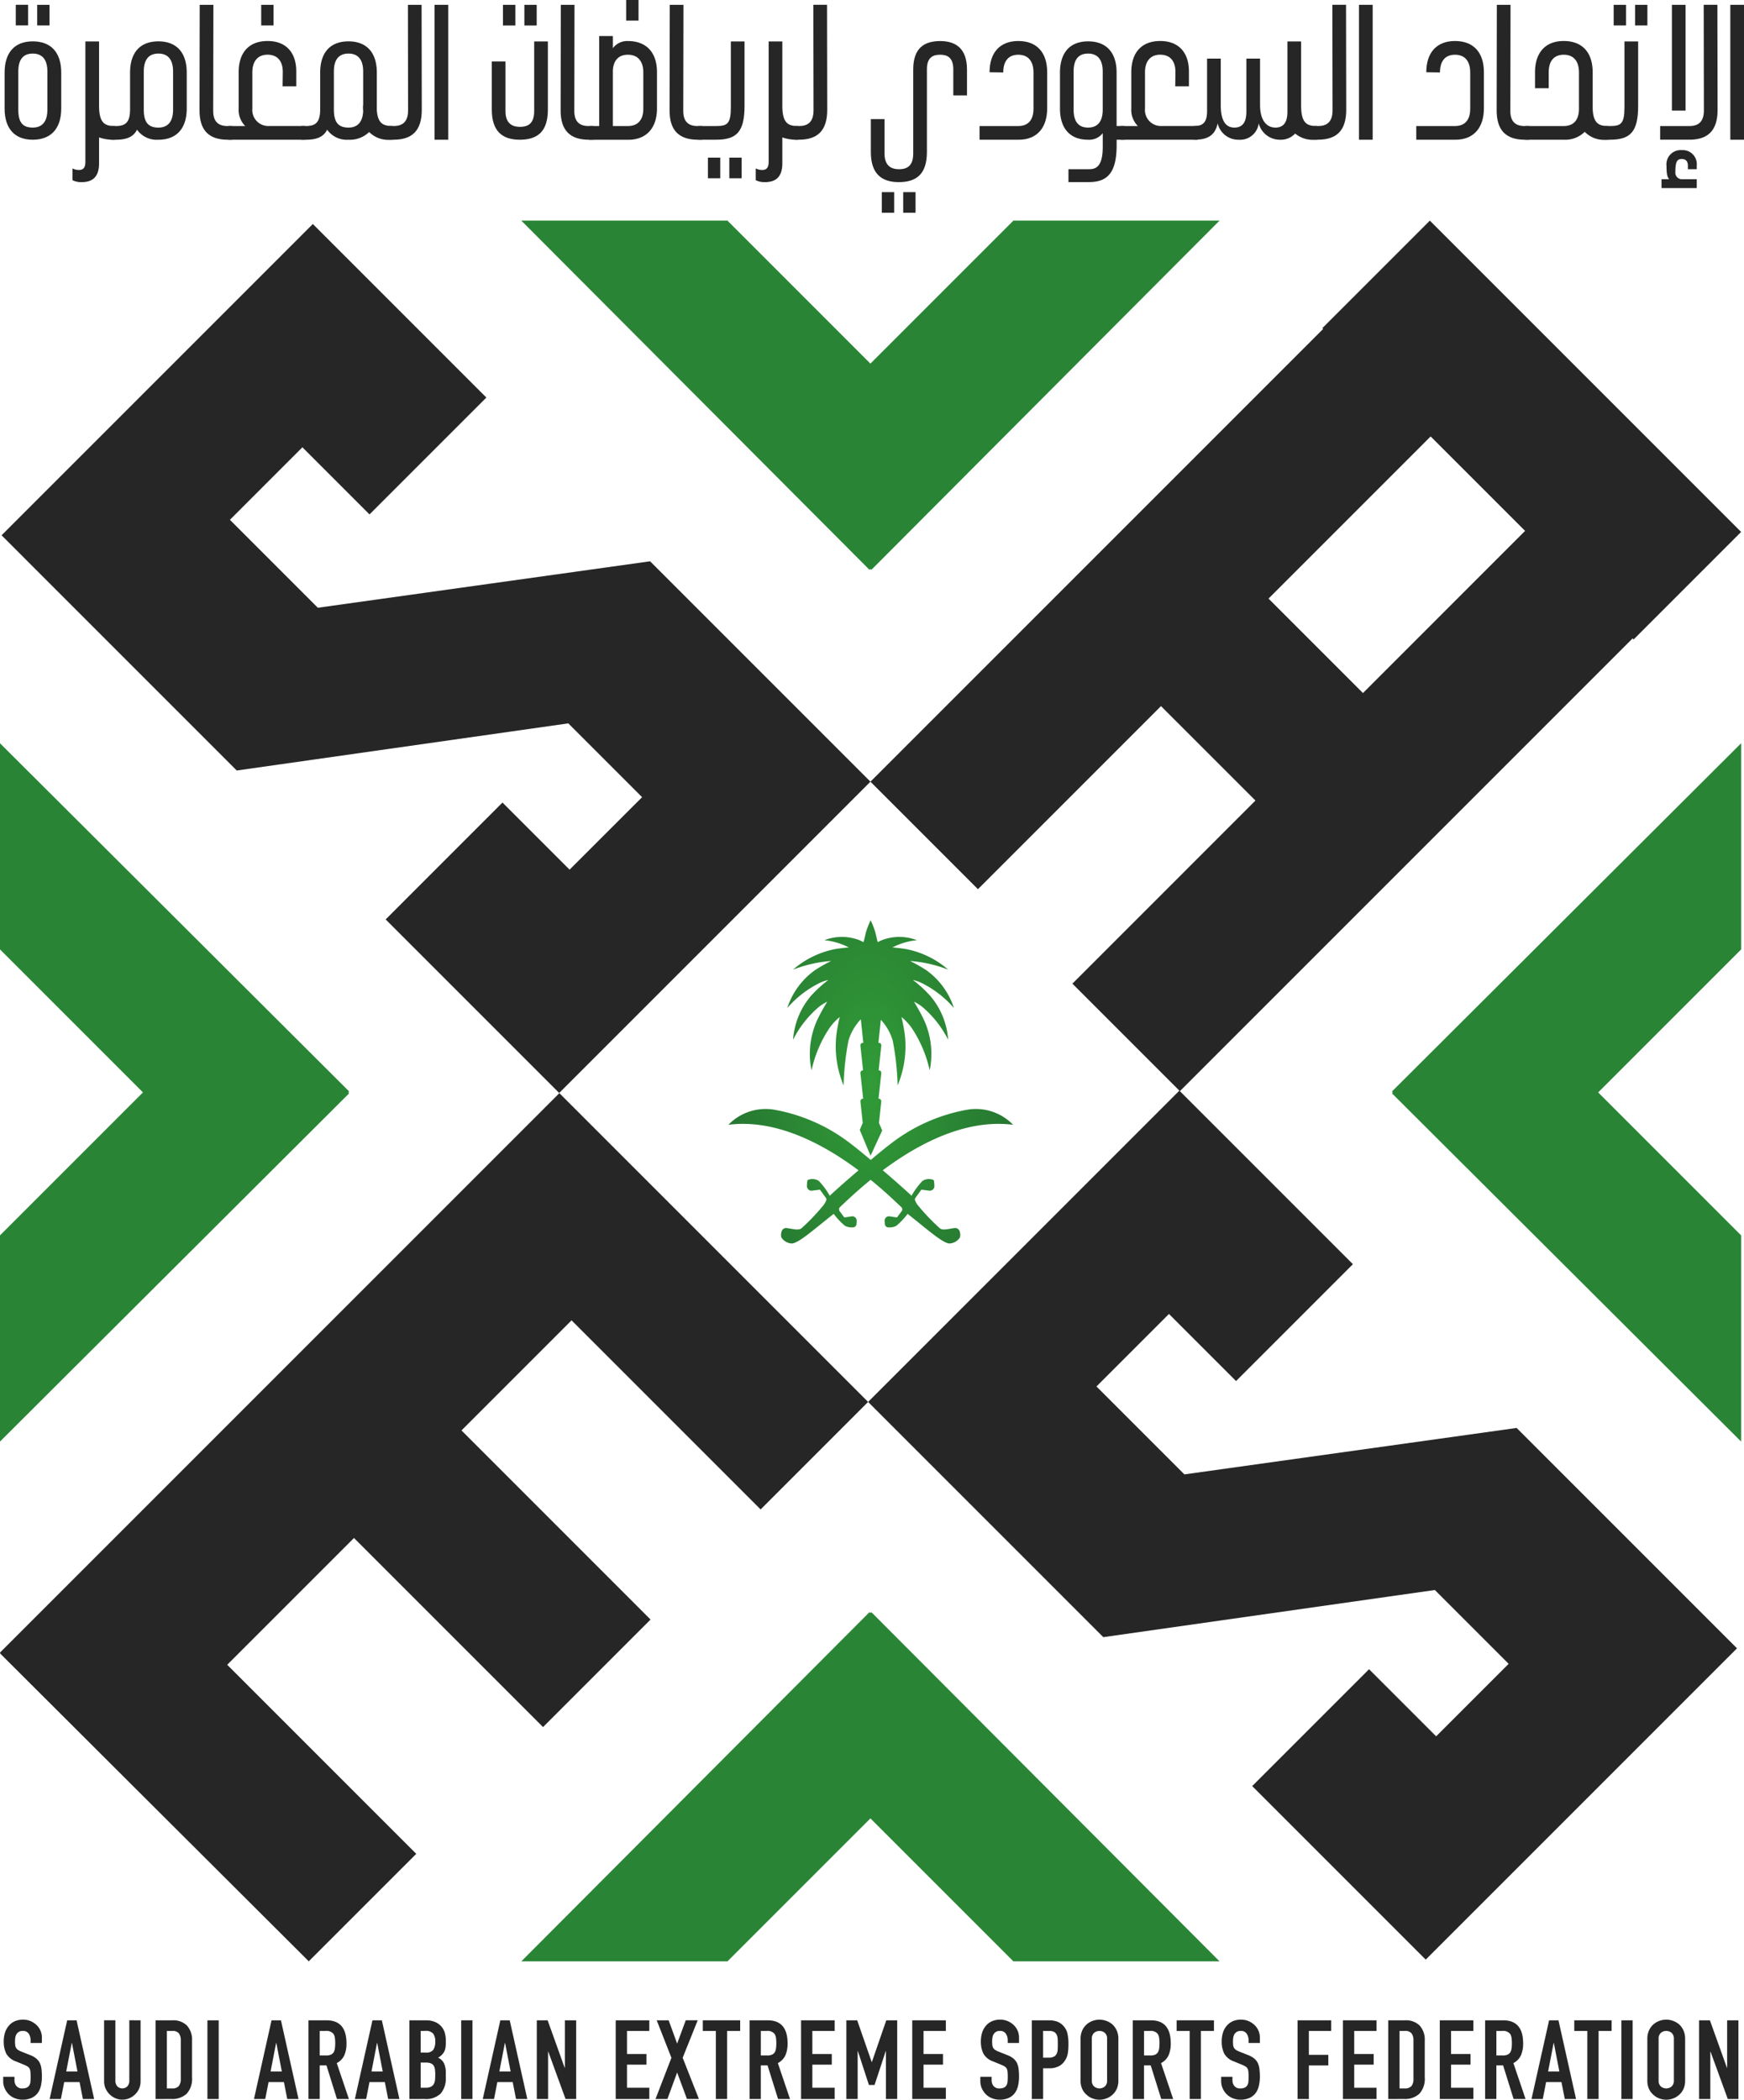
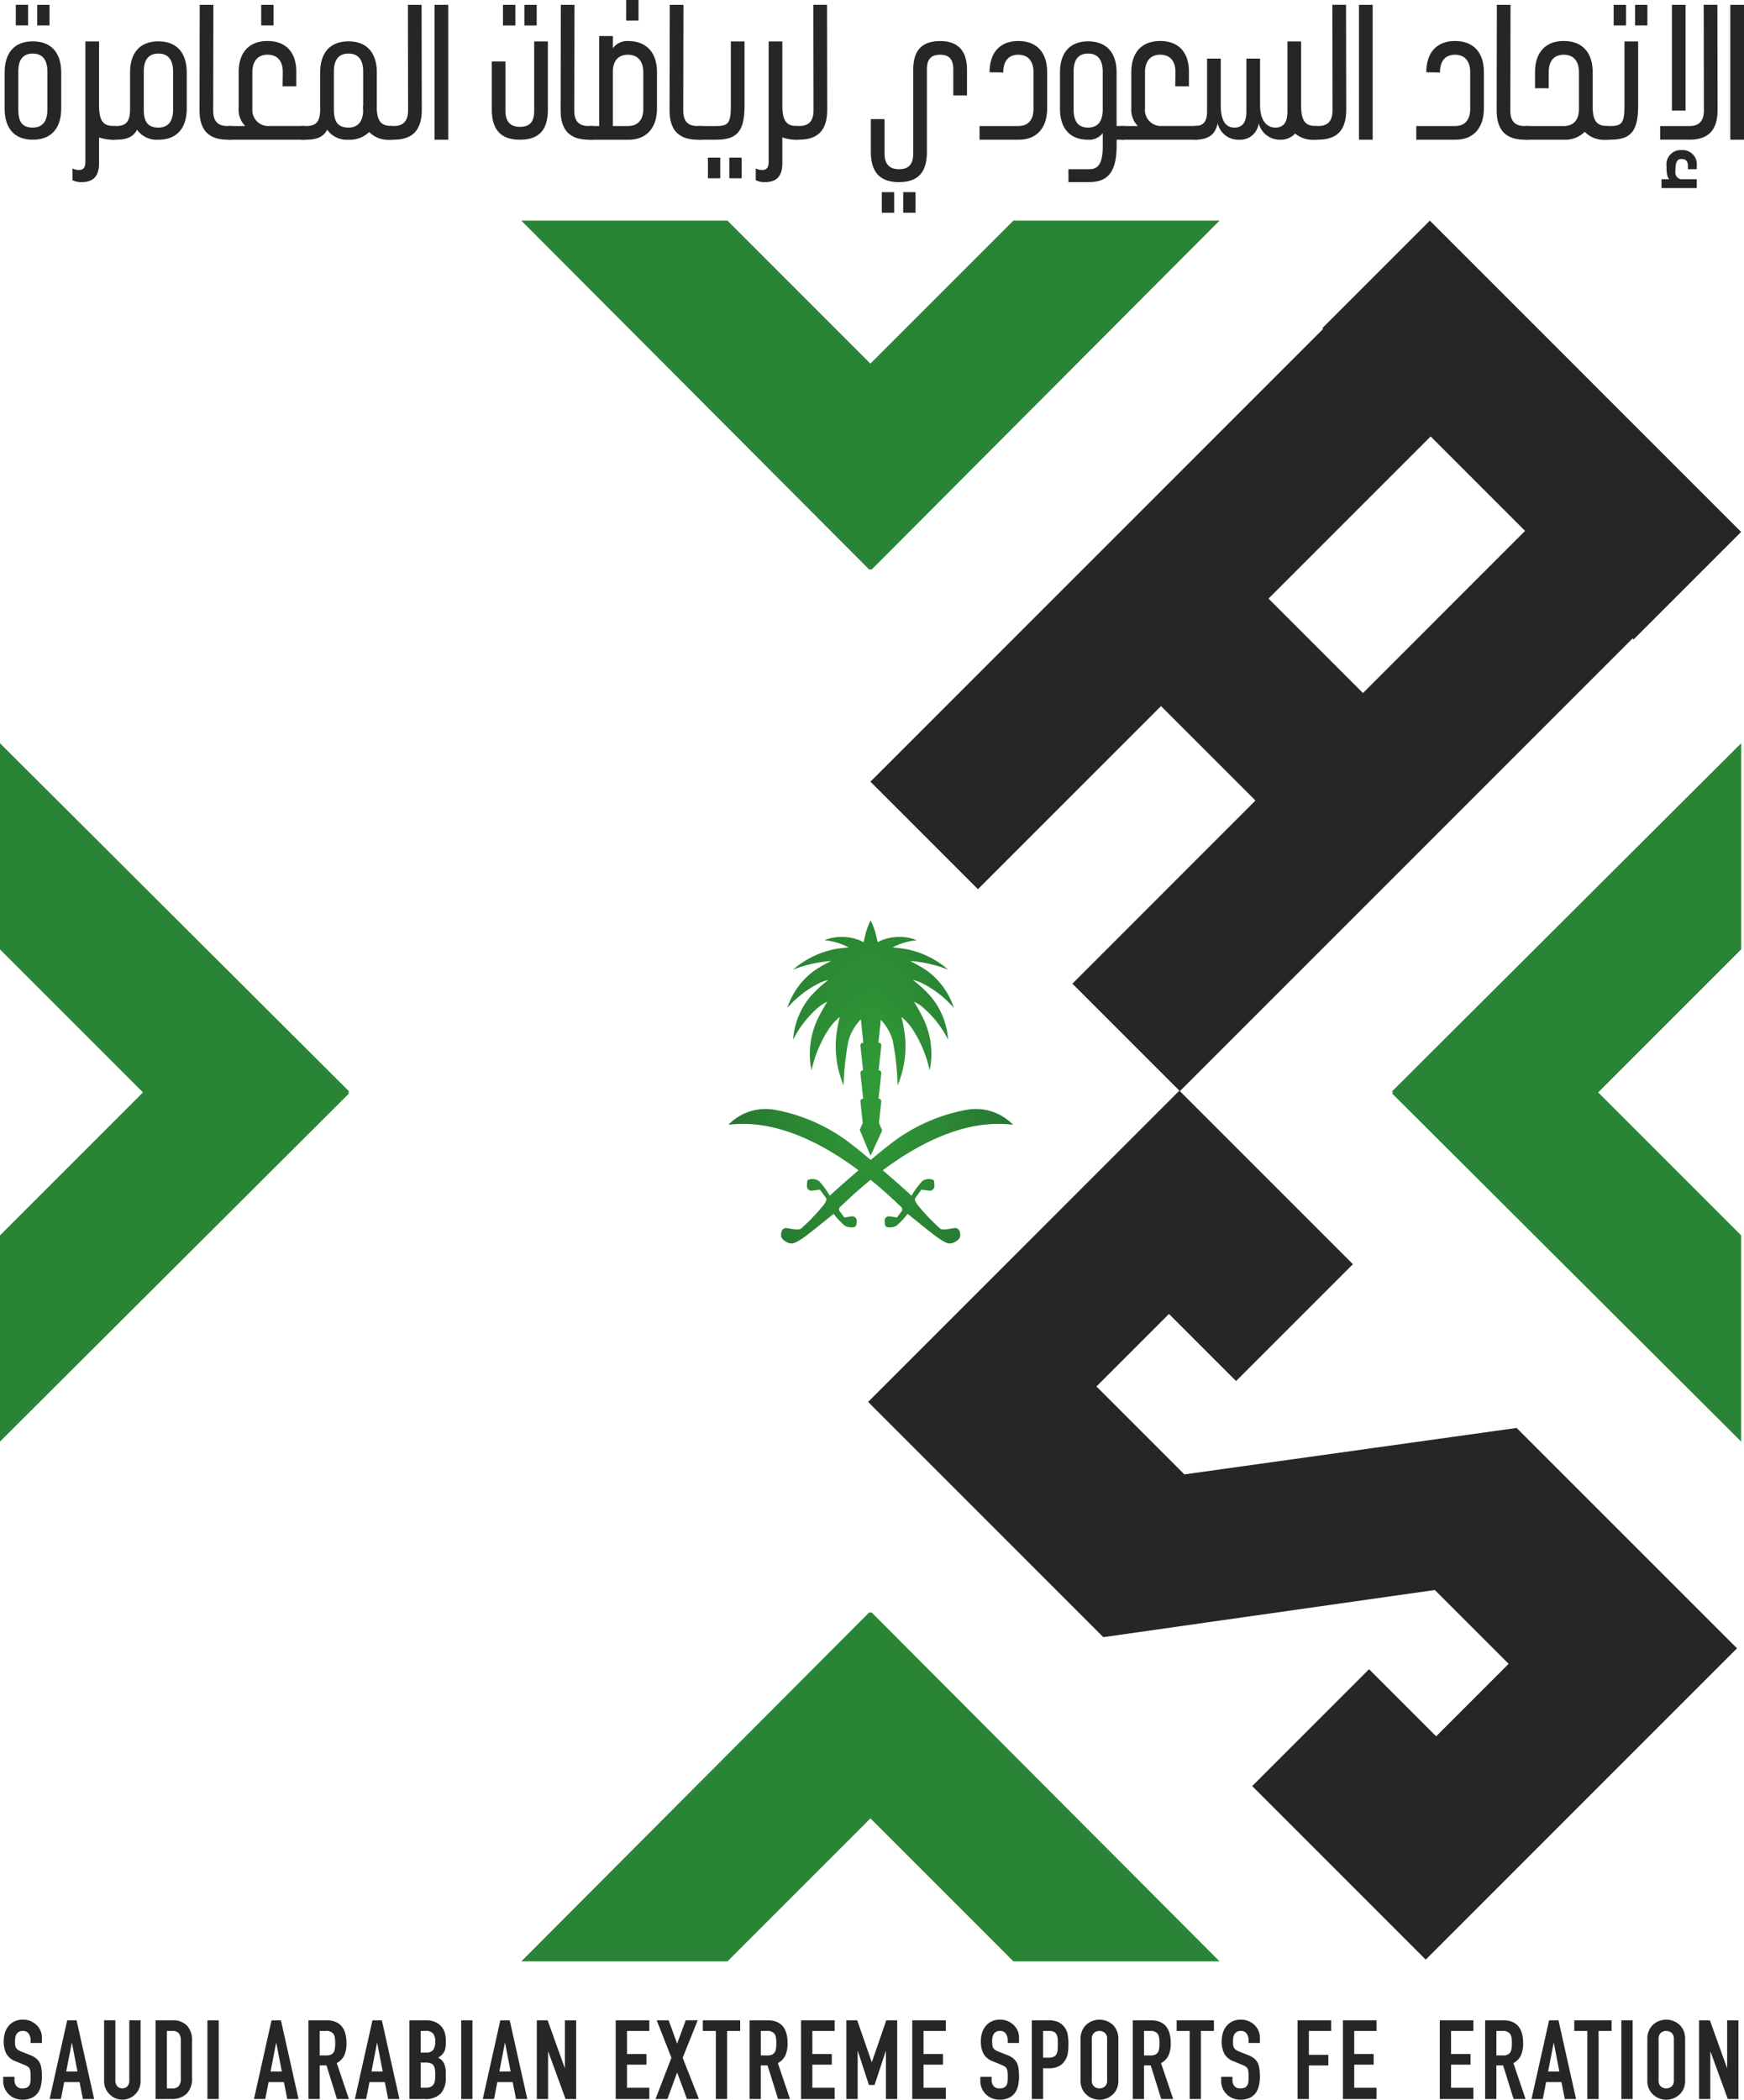
<svg xmlns="http://www.w3.org/2000/svg" width="189.728" height="228.398" viewBox="0 0 189.728 228.398">
  <defs>
    <radialGradient id="radial-gradient" cx="0.5" cy="0.5" r="0.471" gradientTransform="translate(-0.068 -0.5) scale(1.135 2)" gradientUnits="objectBoundingBox">
      <stop offset="0" stop-color="#319b37" />
      <stop offset="1" stop-color="#257431" />
    </radialGradient>
  </defs>
  <g id="لوجو_الاتحاد_السعودي" data-name="لوجو الاتحاد السعودي" transform="translate(-15.636 -9.301)">
    <g id="Group_177069" data-name="Group 177069">
      <path id="Path_86451" data-name="Path 86451" d="M125.881,33.3,110.329,48.853,94.777,33.3H72.349L110.23,71.288l.1-.1.1.1L148.309,33.3Z" fill="#298535" />
      <path id="Path_86452" data-name="Path 86452" d="M94.777,222.652,110.329,207.1l15.552,15.552h22.427l-37.881-37.987-.1.1-.1-.1L72.349,222.652Z" fill="#298535" />
      <path id="Path_86453" data-name="Path 86453" d="M205.05,143.682,189.5,128.13l15.552-15.552V90.15l-37.987,37.881.1.1-.1.1L205.05,166.11Z" fill="#298535" />
      <path id="Path_86454" data-name="Path 86454" d="M15.636,112.578,31.188,128.13,15.636,143.682V166.11l37.987-37.881-.1-.1.1-.1L15.636,90.15Z" fill="#298535" />
    </g>
    <g id="Group_177070" data-name="Group 177070">
-       <path id="Path_86455" data-name="Path 86455" d="M98.383,173.494,110.077,161.8,76.488,128.211,15.636,189.063l.042.042-.042.042,33.589,33.5L60.92,210.957,40.354,190.391,54.147,176.6l20.566,20.566,11.695-11.695L65.841,164.9l11.975-11.975Z" fill="#262626" />
-       <path id="Path_86456" data-name="Path 86456" d="M68.548,52.545,49.669,33.667,16.317,67.019l-.51.51L41.392,93.115l36.069-5.128,8.029,8.029L77.6,103.9l-7.3-7.3L57.591,109.314,76.47,128.192,109.822,94.84l.51-.51L86.359,70.356,50.214,75.41l-9.566-9.566,7.887-7.887,7.3,7.3Z" fill="#262626" />
      <path id="Path_86457" data-name="Path 86457" d="M162.818,146.816,143.94,127.937,110.587,161.29l-.51.51,25.586,25.586,36.069-5.128,8.029,8.029-7.887,7.887-7.3-7.3-12.712,12.712,18.878,18.878,33.352-33.352.51-.51-23.973-23.973-36.144,5.053-9.566-9.566,7.887-7.887,7.3,7.3Z" fill="#262626" />
      <path id="Path_86458" data-name="Path 86458" d="M159.493,44.995l.087.087L110.332,94.33l11.695,11.694L141.941,86.11l10.274,10.273L132.3,116.3l11.695,11.695,49.248-49.248.113.113L205.05,67.163l-.113-.113L193.243,55.356,182.969,45.082,171.274,33.387l-.086-.086ZM181.548,67.05,163.91,84.689,153.636,74.415l17.638-17.638Z" fill="#262626" />
    </g>
    <g id="Group_177071" data-name="Group 177071">
      <path id="Path_86459" data-name="Path 86459" d="M101.914,114.776a9.828,9.828,0,0,1,4.766-2.27c.5-.068.927-.114,1.3-.144a7.321,7.321,0,0,0-2.66-.789,5.3,5.3,0,0,1,3.8-.008c.168.077.322.151.465.223.06-.243.16-.659.247-1.047a9.372,9.372,0,0,1,.519-1.337,9.248,9.248,0,0,1,.519,1.337c.087.388.187.8.247,1.047.143-.072.3-.146.466-.223a5.3,5.3,0,0,1,3.8.008,7.326,7.326,0,0,0-2.66.789c.369.03.8.076,1.3.144a9.834,9.834,0,0,1,4.766,2.27,14.34,14.34,0,0,0-4.151-.943,16.114,16.114,0,0,1,1.8,1.026,8.141,8.141,0,0,1,2.974,4.087,11.242,11.242,0,0,0-3.6-2.76,4.339,4.339,0,0,0-.863-.283,13.1,13.1,0,0,1,1.941,1.79,8.233,8.233,0,0,1,1.894,4.708,11.391,11.391,0,0,0-2.818-3.579,4.566,4.566,0,0,0-.9-.556,20.447,20.447,0,0,1,1.08,1.964,8.866,8.866,0,0,1,.63,5.5,13.5,13.5,0,0,0-1.938-4.581,5.958,5.958,0,0,0-1.133-1.222,16.79,16.79,0,0,1,.387,2.127,11.043,11.043,0,0,1-.806,5.322,29.7,29.7,0,0,0-.531-4.884,5.648,5.648,0,0,0-1.293-2.261l-.266,2.5h.044a.277.277,0,0,1,.271.308l-.287,2.691h.016a.277.277,0,0,1,.271.308l-.3,2.776h.025a.277.277,0,0,1,.271.308l-.248,2.326.349.827-1.26,2.737c-.014,0-1.178-2.8-1.178-2.8l.322-.759-.249-2.33a.277.277,0,0,1,.271-.308h.026l-.3-2.776a.277.277,0,0,1,.271-.308h.016l-.287-2.691a.277.277,0,0,1,.271-.308h.045l-.273-2.555a5.74,5.74,0,0,0-1.341,2.316,29.823,29.823,0,0,0-.531,4.884,11.043,11.043,0,0,1-.806-5.322,16.975,16.975,0,0,1,.387-2.127,5.925,5.925,0,0,0-1.132,1.222,13.476,13.476,0,0,0-1.938,4.581,8.862,8.862,0,0,1,.629-5.5,20.413,20.413,0,0,1,1.081-1.964,4.537,4.537,0,0,0-.9.556,11.373,11.373,0,0,0-2.818,3.579,8.228,8.228,0,0,1,1.893-4.708,13.086,13.086,0,0,1,1.942-1.79,4.327,4.327,0,0,0-.864.283,11.242,11.242,0,0,0-3.6,2.76,8.141,8.141,0,0,1,2.974-4.087,16.113,16.113,0,0,1,1.8-1.026A14.339,14.339,0,0,0,101.914,114.776Zm9.759,21.828c.4.34.793.681,1.169,1.009.811.707,1.53,1.35,1.957,1.759a8.766,8.766,0,0,1,1.176-1.6,1.283,1.283,0,0,1,1.193-.125c.087.036.107.3.116.608a.5.5,0,0,1-.513.567l-.9-.115c-.084.118-.491.68-.656.908a.267.267,0,0,0-.038.236,2.029,2.029,0,0,0,.393.651,22.294,22.294,0,0,0,2.309,2.407c.307.264.9.069,1.637-.027a.519.519,0,0,1,.541.44,1.022,1.022,0,0,1,0,.6,1.446,1.446,0,0,1-1.136.643c-.765-.042-2.535-1.647-4.547-3.223a7.784,7.784,0,0,1-1.227,1.3,1.669,1.669,0,0,1-.888.169.389.389,0,0,1-.366-.392l-.016-.255a.481.481,0,0,1,.5-.557l.841.127.512-.691a.331.331,0,0,0-.03-.425c-.569-.533-1.746-1.678-3.347-2.98-1.6,1.3-2.778,2.447-3.347,2.98a.333.333,0,0,0-.03.425l.512.691.841-.127a.481.481,0,0,1,.5.557l-.016.255a.388.388,0,0,1-.366.392,1.673,1.673,0,0,1-.888-.169,7.825,7.825,0,0,1-1.227-1.3c-2.012,1.576-3.781,3.181-4.547,3.223a1.445,1.445,0,0,1-1.135-.643,1.013,1.013,0,0,1,0-.6.517.517,0,0,1,.541-.44c.74.1,1.329.291,1.637.027a22.192,22.192,0,0,0,2.308-2.407,2.009,2.009,0,0,0,.393-.651.269.269,0,0,0-.037-.236c-.165-.228-.573-.79-.656-.908l-.9.115a.5.5,0,0,1-.512-.567c.009-.3.028-.572.116-.608a1.281,1.281,0,0,1,1.192.125,8.816,8.816,0,0,1,1.177,1.6c.427-.409,1.145-1.052,1.956-1.759.377-.328.773-.669,1.169-1.009-3.659-2.734-8.868-5.63-14.157-4.951a5.63,5.63,0,0,1,5.066-1.627,19.026,19.026,0,0,1,8.391,3.8c.333.245,1.114.883,2.03,1.653.916-.77,1.7-1.408,2.031-1.653a19.016,19.016,0,0,1,8.391-3.8,5.63,5.63,0,0,1,5.066,1.627C120.541,130.974,115.332,133.87,111.673,136.6Z" fill="url(#radial-gradient)" />
    </g>
    <g id="Group_177072" data-name="Group 177072">
      <path id="Path_86460" data-name="Path 86460" d="M20.192,231.531H18.966v-.277a1.306,1.306,0,0,0-.2-.728.733.733,0,0,0-.667-.306.774.774,0,0,0-.409.1.8.8,0,0,0-.252.241,1,1,0,0,0-.132.354,2.241,2.241,0,0,0-.037.415c0,.169.007.309.018.421a.809.809,0,0,0,.091.3.667.667,0,0,0,.21.228,1.913,1.913,0,0,0,.379.192l.938.373a2.328,2.328,0,0,1,.661.367,1.575,1.575,0,0,1,.4.487,2.269,2.269,0,0,1,.18.655,6.5,6.5,0,0,1,.048.836,4.422,4.422,0,0,1-.108,1,2.116,2.116,0,0,1-.348.787,1.735,1.735,0,0,1-.662.529,2.322,2.322,0,0,1-1,.193,2.171,2.171,0,0,1-.83-.157,1.974,1.974,0,0,1-.661-.432,2.114,2.114,0,0,1-.439-.644,1.954,1.954,0,0,1-.162-.8v-.457H17.21v.384a1.007,1.007,0,0,0,.2.608.774.774,0,0,0,.667.271,1.077,1.077,0,0,0,.487-.091.646.646,0,0,0,.27-.258.942.942,0,0,0,.115-.4c.012-.156.018-.331.018-.523a5.18,5.18,0,0,0-.024-.553.935.935,0,0,0-.1-.349.675.675,0,0,0-.222-.216,2.727,2.727,0,0,0-.367-.181l-.877-.361a1.941,1.941,0,0,1-1.065-.859,2.965,2.965,0,0,1-.27-1.341,3.117,3.117,0,0,1,.132-.914,2.081,2.081,0,0,1,.4-.745,1.819,1.819,0,0,1,.643-.5,2.152,2.152,0,0,1,.932-.187,2.024,2.024,0,0,1,.836.169,2.141,2.141,0,0,1,.655.444,1.858,1.858,0,0,1,.553,1.323Z" fill="#262626" />
      <path id="Path_86461" data-name="Path 86461" d="M21.034,237.627l1.911-8.561h1.022l1.912,8.561H24.653l-.361-1.84H22.621l-.361,1.84Zm3.03-2.994-.6-3.1h-.024l-.6,3.1Z" fill="#262626" />
      <path id="Path_86462" data-name="Path 86462" d="M30.929,229.066V235.7a1.939,1.939,0,0,1-.577,1.407,2.041,2.041,0,0,1-.637.432,1.9,1.9,0,0,1-.77.157,1.858,1.858,0,0,1-.763-.157,2.082,2.082,0,0,1-1.064-1.064,1.9,1.9,0,0,1-.157-.775v-6.637h1.227v6.516a.916.916,0,0,0,.217.674.783.783,0,0,0,1.082,0,.92.92,0,0,0,.216-.674v-6.516Z" fill="#262626" />
      <path id="Path_86463" data-name="Path 86463" d="M32.565,237.627v-8.561H34.38a2.1,2.1,0,0,1,1.6.577,2.282,2.282,0,0,1,.548,1.635v4a2.383,2.383,0,0,1-.584,1.773,2.3,2.3,0,0,1-1.677.572Zm1.226-7.407v6.253h.565a.913.913,0,0,0,.734-.259,1.255,1.255,0,0,0,.216-.812v-4.124a1.294,1.294,0,0,0-.2-.781.871.871,0,0,0-.746-.277Z" fill="#262626" />
      <path id="Path_86464" data-name="Path 86464" d="M38.2,237.627v-8.561H39.43v8.561Z" fill="#262626" />
      <path id="Path_86465" data-name="Path 86465" d="M43.266,237.627l1.911-8.561H46.2l1.911,8.561H46.885l-.361-1.84H44.853l-.361,1.84Zm3.03-2.994-.6-3.1h-.024l-.6,3.1Z" fill="#262626" />
      <path id="Path_86466" data-name="Path 86466" d="M49.193,237.627v-8.561h1.972q2.165,0,2.165,2.512a3.169,3.169,0,0,1-.235,1.287,1.818,1.818,0,0,1-.824.854l1.323,3.908h-1.3l-1.142-3.656H50.42v3.656Zm1.227-7.407v2.669h.7a1.233,1.233,0,0,0,.517-.09.71.71,0,0,0,.3-.258,1.186,1.186,0,0,0,.132-.415,4.547,4.547,0,0,0,0-1.142,1.14,1.14,0,0,0-.144-.427.976.976,0,0,0-.866-.337Z" fill="#262626" />
      <path id="Path_86467" data-name="Path 86467" d="M54.243,237.627l1.912-8.561h1.022l1.912,8.561H57.862l-.36-1.84H55.83l-.36,1.84Zm3.03-2.994-.6-3.1h-.024l-.6,3.1Z" fill="#262626" />
      <path id="Path_86468" data-name="Path 86468" d="M60.171,237.627v-8.561h1.792a2.52,2.52,0,0,1,1,.18,1.9,1.9,0,0,1,.679.481,1.806,1.806,0,0,1,.379.691,2.891,2.891,0,0,1,.114.812v.313a2.743,2.743,0,0,1-.054.589,1.414,1.414,0,0,1-.162.42,1.7,1.7,0,0,1-.625.578,1.331,1.331,0,0,1,.637.6,2.388,2.388,0,0,1,.2,1.082v.481a2.481,2.481,0,0,1-.547,1.731,2.261,2.261,0,0,1-1.75.6ZM61.4,230.22v2.356h.553a.936.936,0,0,0,.823-.306,1.586,1.586,0,0,0,.211-.9,1.351,1.351,0,0,0-.235-.865,1.039,1.039,0,0,0-.847-.289Zm0,3.439V236.4h.529a1.3,1.3,0,0,0,.583-.108.741.741,0,0,0,.318-.3,1.114,1.114,0,0,0,.133-.457q.024-.264.024-.577a3.878,3.878,0,0,0-.036-.565,1.023,1.023,0,0,0-.145-.409.691.691,0,0,0-.324-.246,1.553,1.553,0,0,0-.541-.078Z" fill="#262626" />
      <path id="Path_86469" data-name="Path 86469" d="M65.81,237.627v-8.561h1.226v8.561Z" fill="#262626" />
      <path id="Path_86470" data-name="Path 86470" d="M68.155,237.627l1.911-8.561h1.022L73,237.627H71.774l-.361-1.84H69.742l-.361,1.84Zm3.03-2.994-.6-3.1H70.56l-.6,3.1Z" fill="#262626" />
      <path id="Path_86471" data-name="Path 86471" d="M74.034,237.627v-8.561h1.179l1.851,5.158h.024v-5.158h1.227v8.561H77.161l-1.876-5.146h-.024v5.146Z" fill="#262626" />
      <path id="Path_86472" data-name="Path 86472" d="M82.619,237.627v-8.561h3.655v1.154H83.846v2.513h2.116v1.154H83.846V236.4h2.428v1.227Z" fill="#262626" />
      <path id="Path_86473" data-name="Path 86473" d="M86.948,237.627l1.731-4.485-1.6-4.076h1.3L89.3,231.6l.938-2.536h1.3l-1.635,4.076,1.767,4.485h-1.3L89.3,234.741l-1.058,2.886Z" fill="#262626" />
      <path id="Path_86474" data-name="Path 86474" d="M93.513,237.627V230.22H92.094v-1.154h4.064v1.154H94.739v7.407Z" fill="#262626" />
      <path id="Path_86475" data-name="Path 86475" d="M97.18,237.627v-8.561h1.972q2.165,0,2.164,2.512a3.169,3.169,0,0,1-.234,1.287,1.823,1.823,0,0,1-.824.854l1.323,3.908h-1.3l-1.143-3.656h-.733v3.656Zm1.226-7.407v2.669h.7a1.242,1.242,0,0,0,.518-.09.7.7,0,0,0,.3-.258,1.165,1.165,0,0,0,.132-.415,4.547,4.547,0,0,0,0-1.142,1.122,1.122,0,0,0-.144-.427.973.973,0,0,0-.865-.337Z" fill="#262626" />
      <path id="Path_86476" data-name="Path 86476" d="M102.783,237.627v-8.561h3.656v1.154H104.01v2.513h2.115v1.154H104.01V236.4h2.429v1.227Z" fill="#262626" />
      <path id="Path_86477" data-name="Path 86477" d="M107.712,237.627v-8.561h1.178l1.575,4.532h.024l1.564-4.532h1.19v8.561h-1.226V232.42h-.024l-1.215,3.68h-.613l-1.2-3.68h-.025v5.207Z" fill="#262626" />
      <path id="Path_86478" data-name="Path 86478" d="M114.878,237.627v-8.561h3.656v1.154h-2.429v2.513h2.116v1.154h-2.116V236.4h2.429v1.227Z" fill="#262626" />
      <path id="Path_86479" data-name="Path 86479" d="M126.493,231.531h-1.226v-.277a1.306,1.306,0,0,0-.2-.728.733.733,0,0,0-.667-.306.776.776,0,0,0-.409.1.8.8,0,0,0-.252.241,1.016,1.016,0,0,0-.133.354,2.427,2.427,0,0,0-.036.415c0,.169.007.309.018.421a.827.827,0,0,0,.09.3.67.67,0,0,0,.211.228,1.913,1.913,0,0,0,.379.192l.938.373a2.342,2.342,0,0,1,.661.367,1.6,1.6,0,0,1,.4.487,2.269,2.269,0,0,1,.18.655,6.5,6.5,0,0,1,.048.836,4.422,4.422,0,0,1-.108,1,2.117,2.117,0,0,1-.349.787,1.716,1.716,0,0,1-.661.529,2.319,2.319,0,0,1-1,.193,2.174,2.174,0,0,1-.83-.157,1.964,1.964,0,0,1-.661-.432,2.114,2.114,0,0,1-.439-.644,1.955,1.955,0,0,1-.163-.8v-.457h1.228v.384a1.006,1.006,0,0,0,.2.608.774.774,0,0,0,.667.271,1.077,1.077,0,0,0,.487-.091.649.649,0,0,0,.271-.258.986.986,0,0,0,.114-.4c.012-.156.018-.331.018-.523a5.178,5.178,0,0,0-.024-.553.936.936,0,0,0-.1-.349.675.675,0,0,0-.222-.216,2.768,2.768,0,0,0-.366-.181l-.879-.361a1.939,1.939,0,0,1-1.064-.859,2.965,2.965,0,0,1-.27-1.341,3.118,3.118,0,0,1,.132-.914,2.065,2.065,0,0,1,.4-.745,1.8,1.8,0,0,1,.643-.5,2.152,2.152,0,0,1,.932-.187,2.024,2.024,0,0,1,.836.169,2.153,2.153,0,0,1,.655.444,1.862,1.862,0,0,1,.553,1.323Z" fill="#262626" />
      <path id="Path_86480" data-name="Path 86480" d="M127.888,237.627v-8.561h1.84a2.736,2.736,0,0,1,.889.132,1.7,1.7,0,0,1,.7.469,1.836,1.836,0,0,1,.433.787,4.992,4.992,0,0,1,.12,1.221,5.943,5.943,0,0,1-.067.974,2.035,2.035,0,0,1-.281.745,1.794,1.794,0,0,1-.674.655,2.26,2.26,0,0,1-1.107.235h-.625v3.343Zm1.226-7.407v2.91h.59a1.244,1.244,0,0,0,.577-.109.68.68,0,0,0,.3-.3,1.09,1.09,0,0,0,.115-.445c.012-.176.017-.373.017-.589,0-.2,0-.391-.011-.572a1.233,1.233,0,0,0-.109-.474.684.684,0,0,0-.288-.313,1.148,1.148,0,0,0-.553-.108Z" fill="#262626" />
      <path id="Path_86481" data-name="Path 86481" d="M133.19,231.086a2.205,2.205,0,0,1,.18-.914,1.926,1.926,0,0,1,.482-.661,2.008,2.008,0,0,1,.655-.385,2.181,2.181,0,0,1,2.146.385,1.991,1.991,0,0,1,.469.661,2.174,2.174,0,0,1,.181.914v4.521a2.153,2.153,0,0,1-.181.925,1.9,1.9,0,0,1-.469.638,2.034,2.034,0,0,1-.667.4,2.122,2.122,0,0,1-1.479,0,1.9,1.9,0,0,1-.655-.4,1.845,1.845,0,0,1-.482-.638,2.183,2.183,0,0,1-.18-.925Zm1.226,4.521a.813.813,0,0,0,.247.655.911.911,0,0,0,1.166,0,.813.813,0,0,0,.247-.655v-4.521a.815.815,0,0,0-.247-.656.914.914,0,0,0-1.166,0,.815.815,0,0,0-.247.656Z" fill="#262626" />
      <path id="Path_86482" data-name="Path 86482" d="M138.866,237.627v-8.561h1.972q2.165,0,2.164,2.512a3.169,3.169,0,0,1-.234,1.287,1.814,1.814,0,0,1-.824.854l1.322,3.908h-1.3l-1.142-3.656h-.734v3.656Zm1.226-7.407v2.669h.7a1.237,1.237,0,0,0,.517-.09.71.71,0,0,0,.3-.258,1.207,1.207,0,0,0,.132-.415,4.547,4.547,0,0,0,0-1.142,1.158,1.158,0,0,0-.145-.427.972.972,0,0,0-.865-.337Z" fill="#262626" />
      <path id="Path_86483" data-name="Path 86483" d="M145.058,237.627V230.22H143.64v-1.154H147.7v1.154h-1.419v7.407Z" fill="#262626" />
      <path id="Path_86484" data-name="Path 86484" d="M152.694,231.531h-1.227v-.277a1.306,1.306,0,0,0-.2-.728.733.733,0,0,0-.667-.306.773.773,0,0,0-.408.1.8.8,0,0,0-.253.241,1.016,1.016,0,0,0-.133.354,2.428,2.428,0,0,0-.035.415,4.067,4.067,0,0,0,.018.421.79.79,0,0,0,.09.3.667.667,0,0,0,.21.228,1.971,1.971,0,0,0,.379.192l.938.373a2.328,2.328,0,0,1,.661.367,1.575,1.575,0,0,1,.4.487,2.269,2.269,0,0,1,.18.655,6.492,6.492,0,0,1,.049.836,4.421,4.421,0,0,1-.108,1,2.133,2.133,0,0,1-.349.787,1.727,1.727,0,0,1-.662.529,2.319,2.319,0,0,1-1,.193,2.169,2.169,0,0,1-.829-.157,1.964,1.964,0,0,1-.661-.432,2.117,2.117,0,0,1-.44-.644,1.954,1.954,0,0,1-.162-.8v-.457h1.227v.384a1.006,1.006,0,0,0,.2.608.774.774,0,0,0,.667.271,1.074,1.074,0,0,0,.487-.091.649.649,0,0,0,.271-.258.957.957,0,0,0,.114-.4c.012-.156.018-.331.018-.523a5.178,5.178,0,0,0-.024-.553.955.955,0,0,0-.1-.349.675.675,0,0,0-.222-.216,2.789,2.789,0,0,0-.367-.181l-.878-.361a1.939,1.939,0,0,1-1.064-.859,2.965,2.965,0,0,1-.271-1.341,3.118,3.118,0,0,1,.132-.914,2.1,2.1,0,0,1,.4-.745,1.819,1.819,0,0,1,.643-.5,2.155,2.155,0,0,1,.932-.187,2.021,2.021,0,0,1,.836.169,2.17,2.17,0,0,1,.656.444,1.862,1.862,0,0,1,.553,1.323Z" fill="#262626" />
      <path id="Path_86485" data-name="Path 86485" d="M156.8,237.627v-8.561h3.656v1.154h-2.43v2.6h2.117v1.154h-2.117v3.656Z" fill="#262626" />
      <path id="Path_86486" data-name="Path 86486" d="M161.734,237.627v-8.561h3.656v1.154h-2.429v2.513h2.116v1.154h-2.116V236.4h2.429v1.227Z" fill="#262626" />
-       <path id="Path_86487" data-name="Path 86487" d="M166.665,237.627v-8.561h1.815a2.109,2.109,0,0,1,1.606.577,2.282,2.282,0,0,1,.547,1.635v4a2.383,2.383,0,0,1-.584,1.773,2.3,2.3,0,0,1-1.676.572Zm1.226-7.407v6.253h.565a.913.913,0,0,0,.734-.259,1.255,1.255,0,0,0,.216-.812v-4.124a1.294,1.294,0,0,0-.2-.781.871.871,0,0,0-.746-.277Z" fill="#262626" />
      <path id="Path_86488" data-name="Path 86488" d="M172.267,237.627v-8.561h3.656v1.154h-2.429v2.513h2.116v1.154h-2.116V236.4h2.429v1.227Z" fill="#262626" />
      <path id="Path_86489" data-name="Path 86489" d="M177.2,237.627v-8.561h1.972q2.165,0,2.164,2.512a3.169,3.169,0,0,1-.234,1.287,1.816,1.816,0,0,1-.825.854l1.323,3.908h-1.3l-1.142-3.656h-.734v3.656Zm1.226-7.407v2.669h.7a1.242,1.242,0,0,0,.518-.09.7.7,0,0,0,.3-.258,1.185,1.185,0,0,0,.132-.415,4.424,4.424,0,0,0,0-1.142,1.14,1.14,0,0,0-.144-.427.974.974,0,0,0-.865-.337Z" fill="#262626" />
      <path id="Path_86490" data-name="Path 86490" d="M182.247,237.627l1.913-8.561h1.021l1.912,8.561h-1.226l-.362-1.84h-1.67l-.361,1.84Zm3.03-2.994-.6-3.1h-.024l-.6,3.1Z" fill="#262626" />
      <path id="Path_86491" data-name="Path 86491" d="M188.319,237.627V230.22H186.9v-1.154h4.063v1.154h-1.418v7.407Z" fill="#262626" />
      <path id="Path_86492" data-name="Path 86492" d="M192.023,237.627v-8.561h1.226v8.561Z" fill="#262626" />
      <path id="Path_86493" data-name="Path 86493" d="M194.848,231.086a2.189,2.189,0,0,1,.18-.914,1.924,1.924,0,0,1,.481-.661,2.018,2.018,0,0,1,.655-.385,2.125,2.125,0,0,1,1.48,0,2.174,2.174,0,0,1,.667.385,2.005,2.005,0,0,1,.469.661,2.189,2.189,0,0,1,.18.914v4.521a2.168,2.168,0,0,1-.18.925,1.917,1.917,0,0,1-.469.638,2.055,2.055,0,0,1-.667.4,2.125,2.125,0,0,1-1.48,0,1.914,1.914,0,0,1-.655-.4,1.842,1.842,0,0,1-.481-.638,2.168,2.168,0,0,1-.18-.925Zm1.226,4.521a.813.813,0,0,0,.247.655.911.911,0,0,0,1.166,0,.813.813,0,0,0,.247-.655v-4.521a.815.815,0,0,0-.247-.656.914.914,0,0,0-1.166,0,.815.815,0,0,0-.247.656Z" fill="#262626" />
      <path id="Path_86494" data-name="Path 86494" d="M200.475,237.627v-8.561h1.179l1.852,5.158h.024v-5.158h1.226v8.561H203.6l-1.875-5.146H201.7v5.146Z" fill="#262626" />
    </g>
    <g id="Group_177073" data-name="Group 177073">
      <path id="Path_86495" data-name="Path 86495" d="M16.137,17.2c0-2.18,1.09-3.4,3.061-3.4,1.991,0,3.1,1.216,3.1,3.4v3.9c0,2.179-1.111,3.4-3.1,3.4-1.971,0-3.061-1.217-3.061-3.4Zm1.216-7.379h1.341v2.243H17.353ZM19.2,23.179c1.048,0,1.592-.671,1.592-1.95v-4.15c0-1.279-.544-1.95-1.592-1.95s-1.573.65-1.573,1.95v4.15C17.625,22.676,18.15,23.179,19.2,23.179ZM19.68,9.825h1.342v2.243H19.68Z" fill="#262626" />
      <path id="Path_86496" data-name="Path 86496" d="M28.153,23.011V24.5h-.21a4.59,4.59,0,0,1-1.53-.252v2.809c0,1.384-.608,2.055-1.886,2.055a2.1,2.1,0,0,1-1.006-.21V27.623a1.592,1.592,0,0,0,.691.168c.482,0,.712-.251.712-.88v-13.1h1.489v6.981c0,1.8.566,2.18,1.53,2.222Z" fill="#262626" />
      <path id="Path_86497" data-name="Path 86497" d="M27.736,23.011h.5c1.153,0,1.551-.5,1.551-1.866V17.2c0-2.18,1.091-3.4,3.082-3.4,1.971,0,3.082,1.216,3.082,3.4v3.9c0,2.179-1.111,3.4-3.082,3.4a2.621,2.621,0,0,1-2.327-1.09c-.419.838-1.216,1.09-2.327,1.09h-.482Zm5.136.168c1.048,0,1.593-.671,1.593-1.95v-4.15c0-1.279-.545-1.95-1.593-1.95s-1.594.65-1.594,1.95v4.15C31.278,22.676,31.824,23.179,32.872,23.179Z" fill="#262626" />
      <path id="Path_86498" data-name="Path 86498" d="M37.342,21.25l.021-11.425h1.488L38.83,21.314c-.021,1.341.692,1.7,1.573,1.7h.5V24.5h-.482C38.411,24.5,37.321,23.535,37.342,21.25Z" fill="#262626" />
      <path id="Path_86499" data-name="Path 86499" d="M48.832,24.5H40.446V23.011h1.866a2.5,2.5,0,0,1-.713-1.929v-3.92c0-2.159,1.133-3.4,3.145-3.4s3.124,1.258,3.124,3.313v1.614H46.38l.02-1.572c0-1.2-.608-1.866-1.656-1.866s-1.656.692-1.656,1.929v3.94a1.739,1.739,0,0,0,1.845,1.887h3.9ZM45.394,12.068H44.052V9.825h1.342Z" fill="#262626" />
      <path id="Path_86500" data-name="Path 86500" d="M58.374,23.011V24.5h-.231a2.918,2.918,0,0,1-2.348-.839,2.988,2.988,0,0,1-2.243.839,2.62,2.62,0,0,1-2.326-1.09c-.42.838-1.217,1.09-2.328,1.09h-.482V23.011h.5c1.154,0,1.552-.5,1.552-1.866V17.2c0-2.18,1.09-3.4,3.081-3.4,1.971,0,3.082,1.216,3.082,3.4v4.088c.1,1.384.649,1.677,1.509,1.719Zm-3.229-1.593a5.887,5.887,0,0,1-.021-.629h.021v-3.71c0-1.279-.545-1.95-1.593-1.95s-1.593.65-1.593,1.95v4.15c0,1.447.545,1.95,1.593,1.95C54.538,23.179,55.082,22.571,55.145,21.418Z" fill="#262626" />
      <path id="Path_86501" data-name="Path 86501" d="M57.959,23.011h.5c.859,0,1.572-.356,1.572-1.7L60.014,9.825H61.5l.021,11.425c0,2.285-1.069,3.25-3.081,3.25h-.483Z" fill="#262626" />
      <path id="Path_86502" data-name="Path 86502" d="M62.909,9.825H64.4V24.5H62.909Z" fill="#262626" />
      <path id="Path_86503" data-name="Path 86503" d="M69.139,21.229v-5.24h1.487V21.4c0,1.467.9,1.7,1.573,1.7.733,0,1.551-.231,1.551-1.7V13.808h1.488v7.421c0,2.39-1.131,3.271-3.06,3.271C70.334,24.5,69.139,23.619,69.139,21.229Zm1.215-11.4H71.7v2.243H70.354Zm2.328,0h1.341v2.243H72.682Z" fill="#262626" />
      <path id="Path_86504" data-name="Path 86504" d="M76.626,21.25l.021-11.425h1.488l-.02,11.489c-.022,1.341.691,1.7,1.572,1.7h.5V24.5h-.482C77.695,24.5,76.605,23.535,76.626,21.25Z" fill="#262626" />
      <path id="Path_86505" data-name="Path 86505" d="M79.73,23.011h1.091v-9.79h1.488v1.321a1.936,1.936,0,0,1,1.635-.776c2.012,0,3.165,1.237,3.165,3.4v3.92c0,2.118-1.131,3.418-3.123,3.418H79.73Zm4.214,0c1.069,0,1.677-.649,1.677-1.887v-3.94c0-1.237-.608-1.929-1.677-1.929-1.006,0-1.572.608-1.635,1.7v6.059ZM83.755,9.3H85.1v2.243H83.755Z" fill="#262626" />
      <path id="Path_86506" data-name="Path 86506" d="M88.477,21.25,88.5,9.825h1.488l-.021,11.489c-.02,1.341.692,1.7,1.573,1.7h.5V24.5h-.482C89.545,24.5,88.455,23.535,88.477,21.25Z" fill="#262626" />
      <path id="Path_86507" data-name="Path 86507" d="M96.633,13.808v7c0,2.809-.839,3.69-3.082,3.69h-1.97V23.011h1.97c1.195,0,1.594-.23,1.594-2.034V13.808ZM92.65,26.449h1.342v2.244H92.65Zm2.327,0h1.342v2.244H94.977Z" fill="#262626" />
      <path id="Path_86508" data-name="Path 86508" d="M102.485,23.011V24.5h-.21a4.6,4.6,0,0,1-1.53-.252v2.809c0,1.384-.608,2.055-1.886,2.055a2.1,2.1,0,0,1-1.006-.21V27.623a1.592,1.592,0,0,0,.691.168c.482,0,.713-.251.713-.88v-13.1h1.488v6.981c0,1.8.566,2.18,1.53,2.222Z" fill="#262626" />
      <path id="Path_86509" data-name="Path 86509" d="M102.068,23.011h.5c.86,0,1.572-.356,1.572-1.7l-.02-11.489h1.488l.021,11.425c0,2.285-1.069,3.25-3.082,3.25h-.482Z" fill="#262626" />
      <path id="Path_86510" data-name="Path 86510" d="M110.374,25.841V22.257h1.488v3.752c0,1.467.9,1.7,1.572,1.7.733,0,1.551-.231,1.551-1.7v-9.2c.021-2.2,1.111-3.041,2.935-3.041,1.74,0,2.914.86,2.914,3.1v2.809h-1.489V16.827c0-1.383-.8-1.572-1.425-1.572-.671,0-1.447.189-1.447,1.572v9.014c0,2.39-1.131,3.271-3.06,3.271C111.569,29.112,110.374,28.231,110.374,25.841Zm1.195,4.361h1.341v2.242h-1.341Zm2.326,0h1.342v2.242h-1.342Z" fill="#262626" />
      <path id="Path_86511" data-name="Path 86511" d="M122.2,23.011h4.213c1.069,0,1.656-.649,1.656-1.887v-3.94c0-1.237-.587-1.929-1.656-1.929s-1.635.692-1.635,1.929l-1.489-.022c0-2.117,1.112-3.4,3.124-3.4s3.144,1.237,3.144,3.4v3.92c0,2.118-1.111,3.418-3.1,3.418H122.2Z" fill="#262626" />
      <path id="Path_86512" data-name="Path 86512" d="M137.972,23.011V24.5h-.859v.607c0,3.1-1.09,4-3.019,4h-2.222v-1.4h2.222c.734,0,1.509-.231,1.509-2.432V23.787a1.867,1.867,0,0,1-1.593.713c-1.97,0-3.06-1.217-3.06-3.4V17.2c0-2.18,1.09-3.4,3.06-3.4,1.991,0,3.1,1.216,3.1,3.4v5.807ZM135.6,17.079c0-1.279-.545-1.95-1.593-1.95s-1.573.65-1.573,1.95v4.15q0,1.95,1.573,1.95c1.048,0,1.593-.671,1.593-1.95Z" fill="#262626" />
      <path id="Path_86513" data-name="Path 86513" d="M145.942,24.5h-8.386V23.011h1.866a2.5,2.5,0,0,1-.713-1.929v-3.92c0-2.159,1.133-3.4,3.145-3.4s3.124,1.258,3.124,3.313v1.614H143.49l.02-1.572c0-1.2-.607-1.866-1.656-1.866s-1.656.692-1.656,1.929v3.94a1.739,1.739,0,0,0,1.845,1.887h3.9Z" fill="#262626" />
      <path id="Path_86514" data-name="Path 86514" d="M158.942,23.011V24.5h-.23a3.026,3.026,0,0,1-2.18-.671,2.134,2.134,0,0,1-1.677.671,2.374,2.374,0,0,1-2.285-1.782,2.037,2.037,0,0,1-2.18,1.782,2.3,2.3,0,0,1-2.285-1.782c-.315,1.509-1.363,1.782-2.579,1.782V23.011c.818,0,1.426-.23,1.426-1.614V15.674h1.489v5.052c0,1.551.439,2.453,1.487,2.453.881,0,1.3-.587,1.3-1.719V15.674h1.488v5.052c0,1.551.629,2.453,1.678,2.453.88,0,1.3-.587,1.3-1.719V13.808h1.489v6.981c0,1.8.566,2.18,1.53,2.222Z" fill="#262626" />
      <path id="Path_86515" data-name="Path 86515" d="M158.53,23.011h.5c.859,0,1.572-.356,1.572-1.7l-.021-11.489h1.488l.021,11.425c0,2.285-1.069,3.25-3.082,3.25h-.482Z" fill="#262626" />
      <path id="Path_86516" data-name="Path 86516" d="M163.48,9.825h1.488V24.5H163.48Z" fill="#262626" />
      <path id="Path_86517" data-name="Path 86517" d="M169.71,23.011h4.213c1.069,0,1.656-.649,1.656-1.887v-3.94c0-1.237-.587-1.929-1.656-1.929s-1.635.692-1.635,1.929l-1.488-.022c0-2.117,1.111-3.4,3.123-3.4s3.144,1.237,3.144,3.4v3.92c0,2.118-1.111,3.418-3.1,3.418H169.71Z" fill="#262626" />
      <path id="Path_86518" data-name="Path 86518" d="M178.456,21.25l.02-11.425h1.489l-.021,11.489c-.021,1.341.692,1.7,1.572,1.7h.5V24.5h-.482C179.524,24.5,178.435,23.535,178.456,21.25Z" fill="#262626" />
      <path id="Path_86519" data-name="Path 86519" d="M190.637,23.011V24.5h-.23a2.9,2.9,0,0,1-2.369-.86,3,3,0,0,1-2.243.86H181.54V23.011h4.213c1.069,0,1.656-.649,1.656-1.887v-3.94c0-1.237-.587-1.929-1.656-1.929s-1.635.692-1.635,1.929V18.9h-1.489V17.162c0-2.117,1.112-3.4,3.124-3.4S188.9,15,188.9,17.162v3.815c.022,1.636.587,1.992,1.51,2.034Z" fill="#262626" />
      <path id="Path_86520" data-name="Path 86520" d="M190.2,23.011h.587c1.174,0,1.573-.23,1.573-2.034V13.808h1.488v7c0,2.809-.818,3.69-3.061,3.69H190.2Zm.985-13.186h1.342v2.243h-1.342Zm2.328,0h1.341v2.243h-1.341Z" fill="#262626" />
      <path id="Path_86521" data-name="Path 86521" d="M196.242,23.011h3.186c.859,0,1.572-.356,1.572-1.7l-.02-11.489h1.488l.021,11.425c0,2.285-1.07,3.25-3.082,3.25h-3.165Zm.147,5.786h.838c-.189-.209-.294-.5-.294-1.446a1.55,1.55,0,0,1,1.657-1.72,1.531,1.531,0,0,1,1.634,1.677v.4h-.963V27.33c0-.5-.252-.734-.671-.734-.5,0-.692.293-.692,1.383a.719.719,0,0,0,.776.818h1.55v.964h-3.835Zm1.132-18.972h1.488V21.334h-1.488Z" fill="#262626" />
      <path id="Path_86522" data-name="Path 86522" d="M203.876,9.825h1.488V24.5h-1.488Z" fill="#262626" />
    </g>
  </g>
</svg>